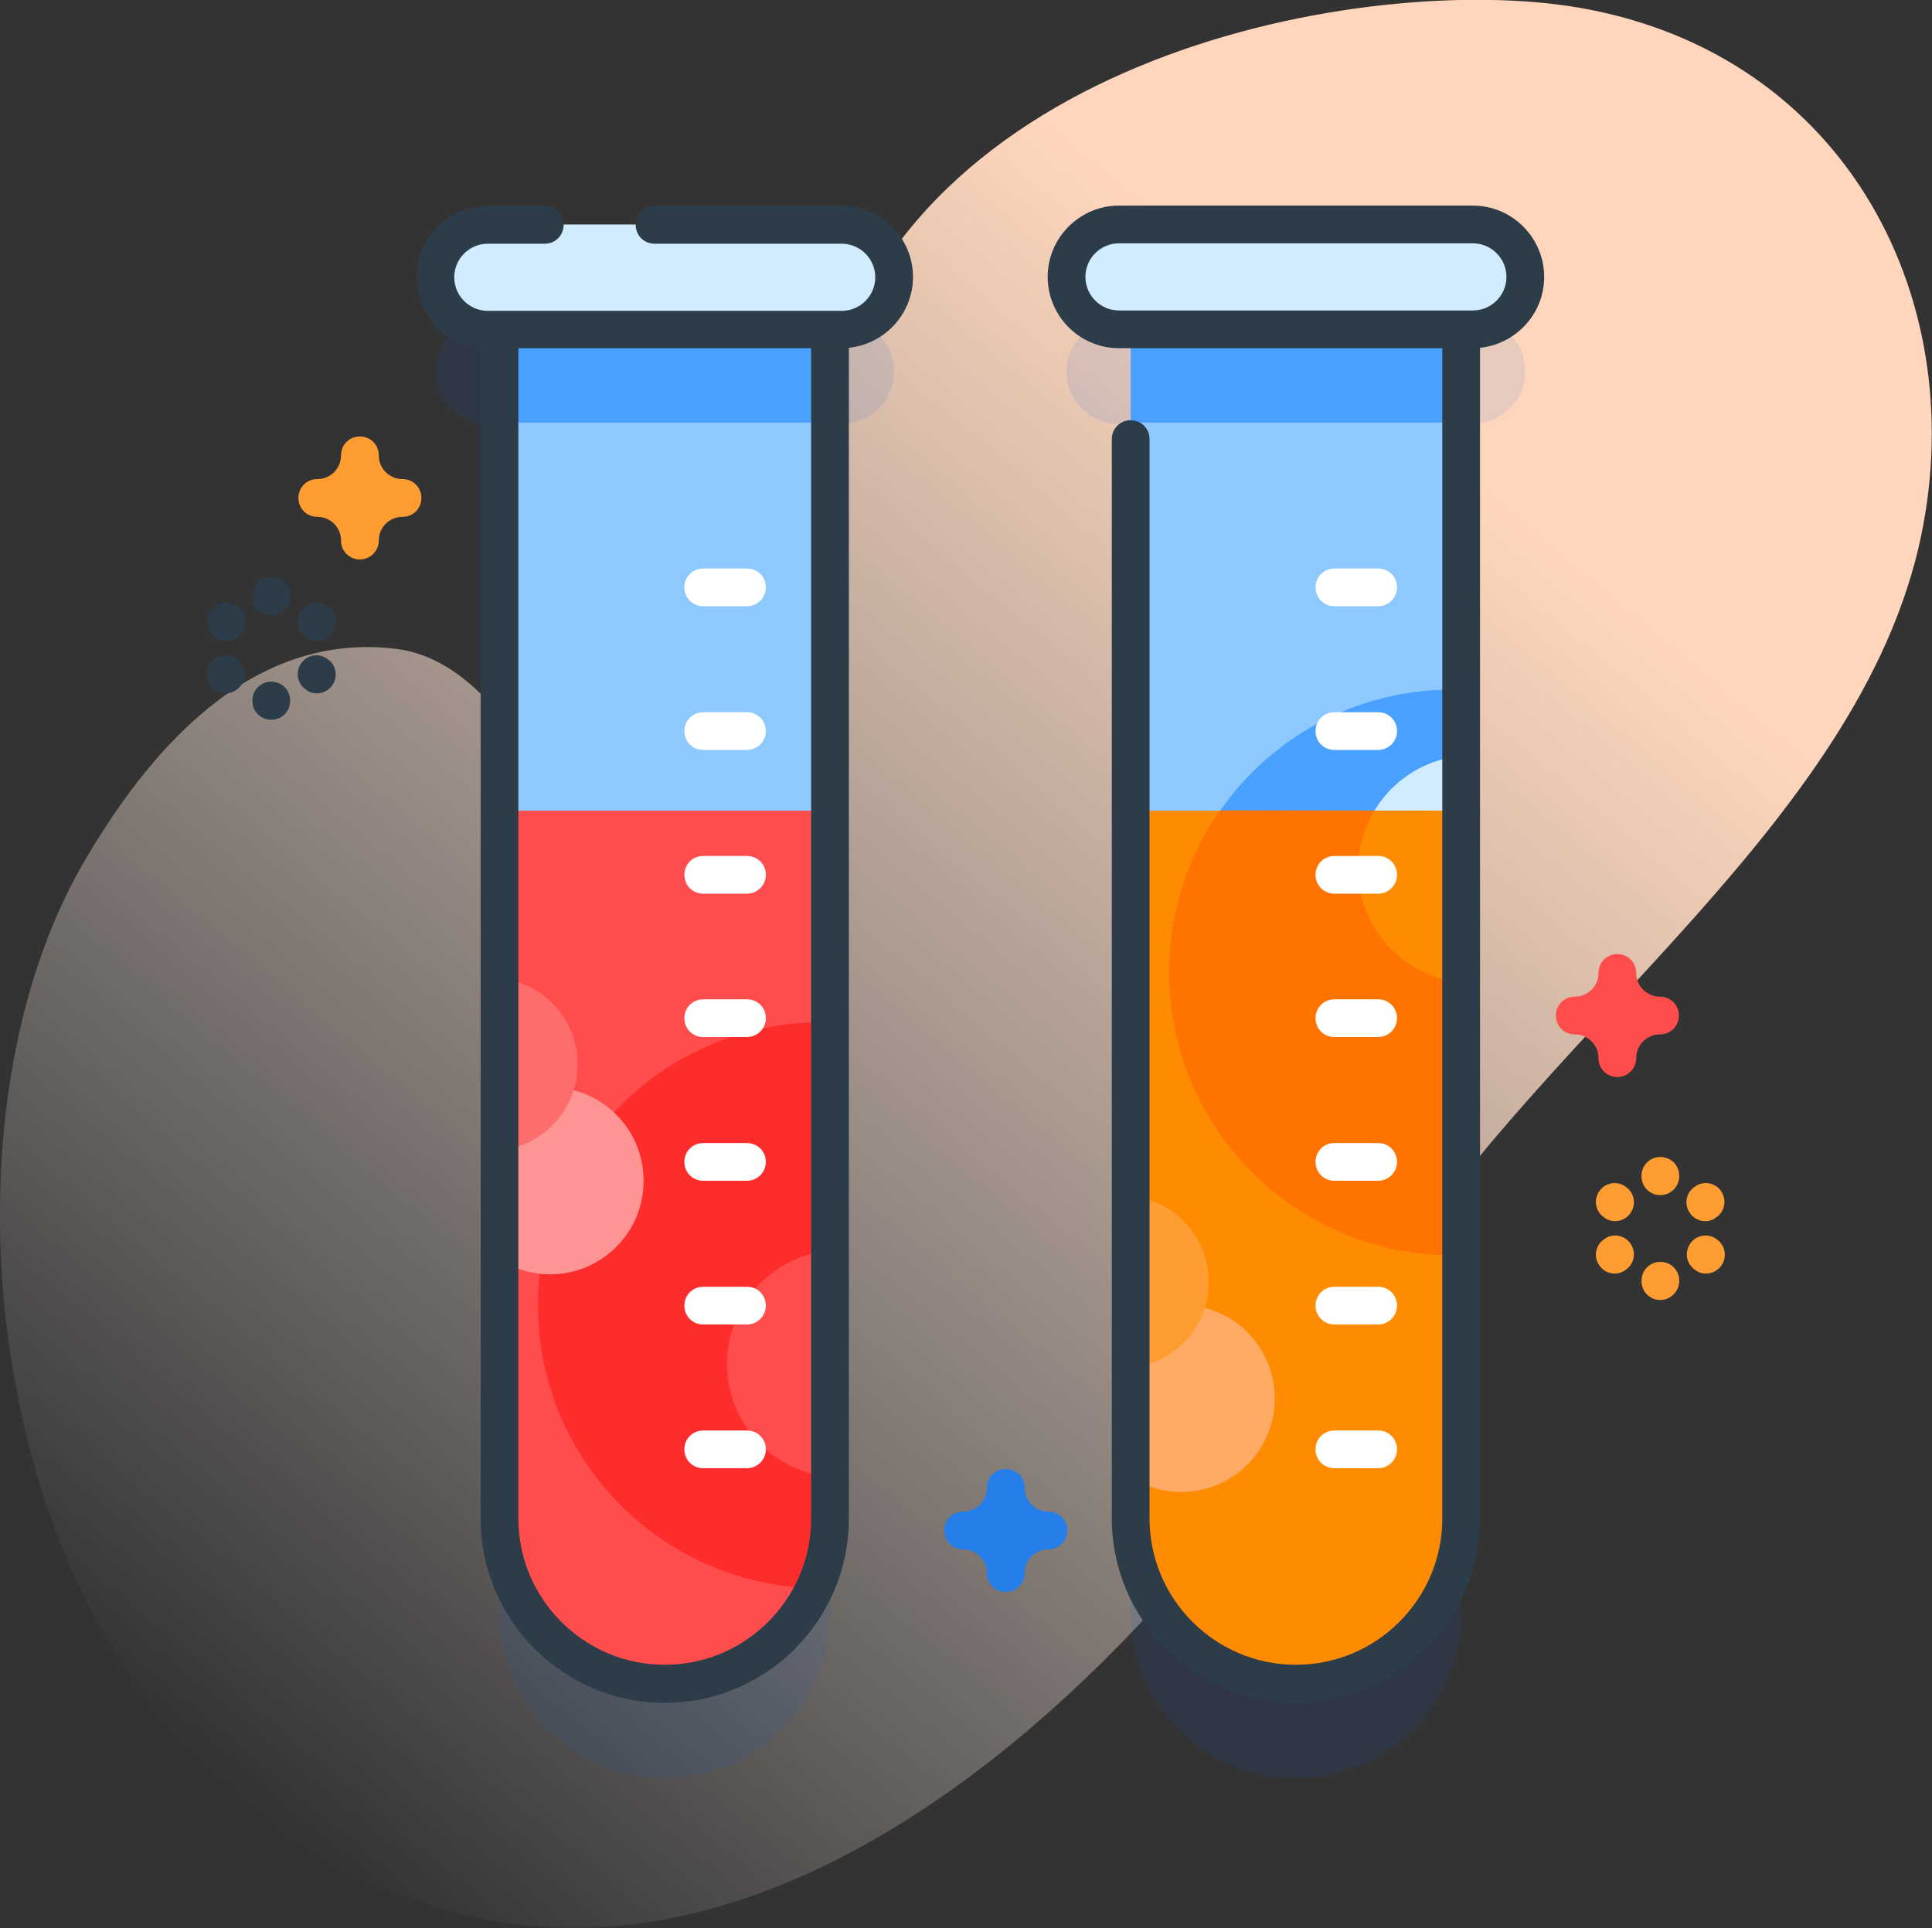
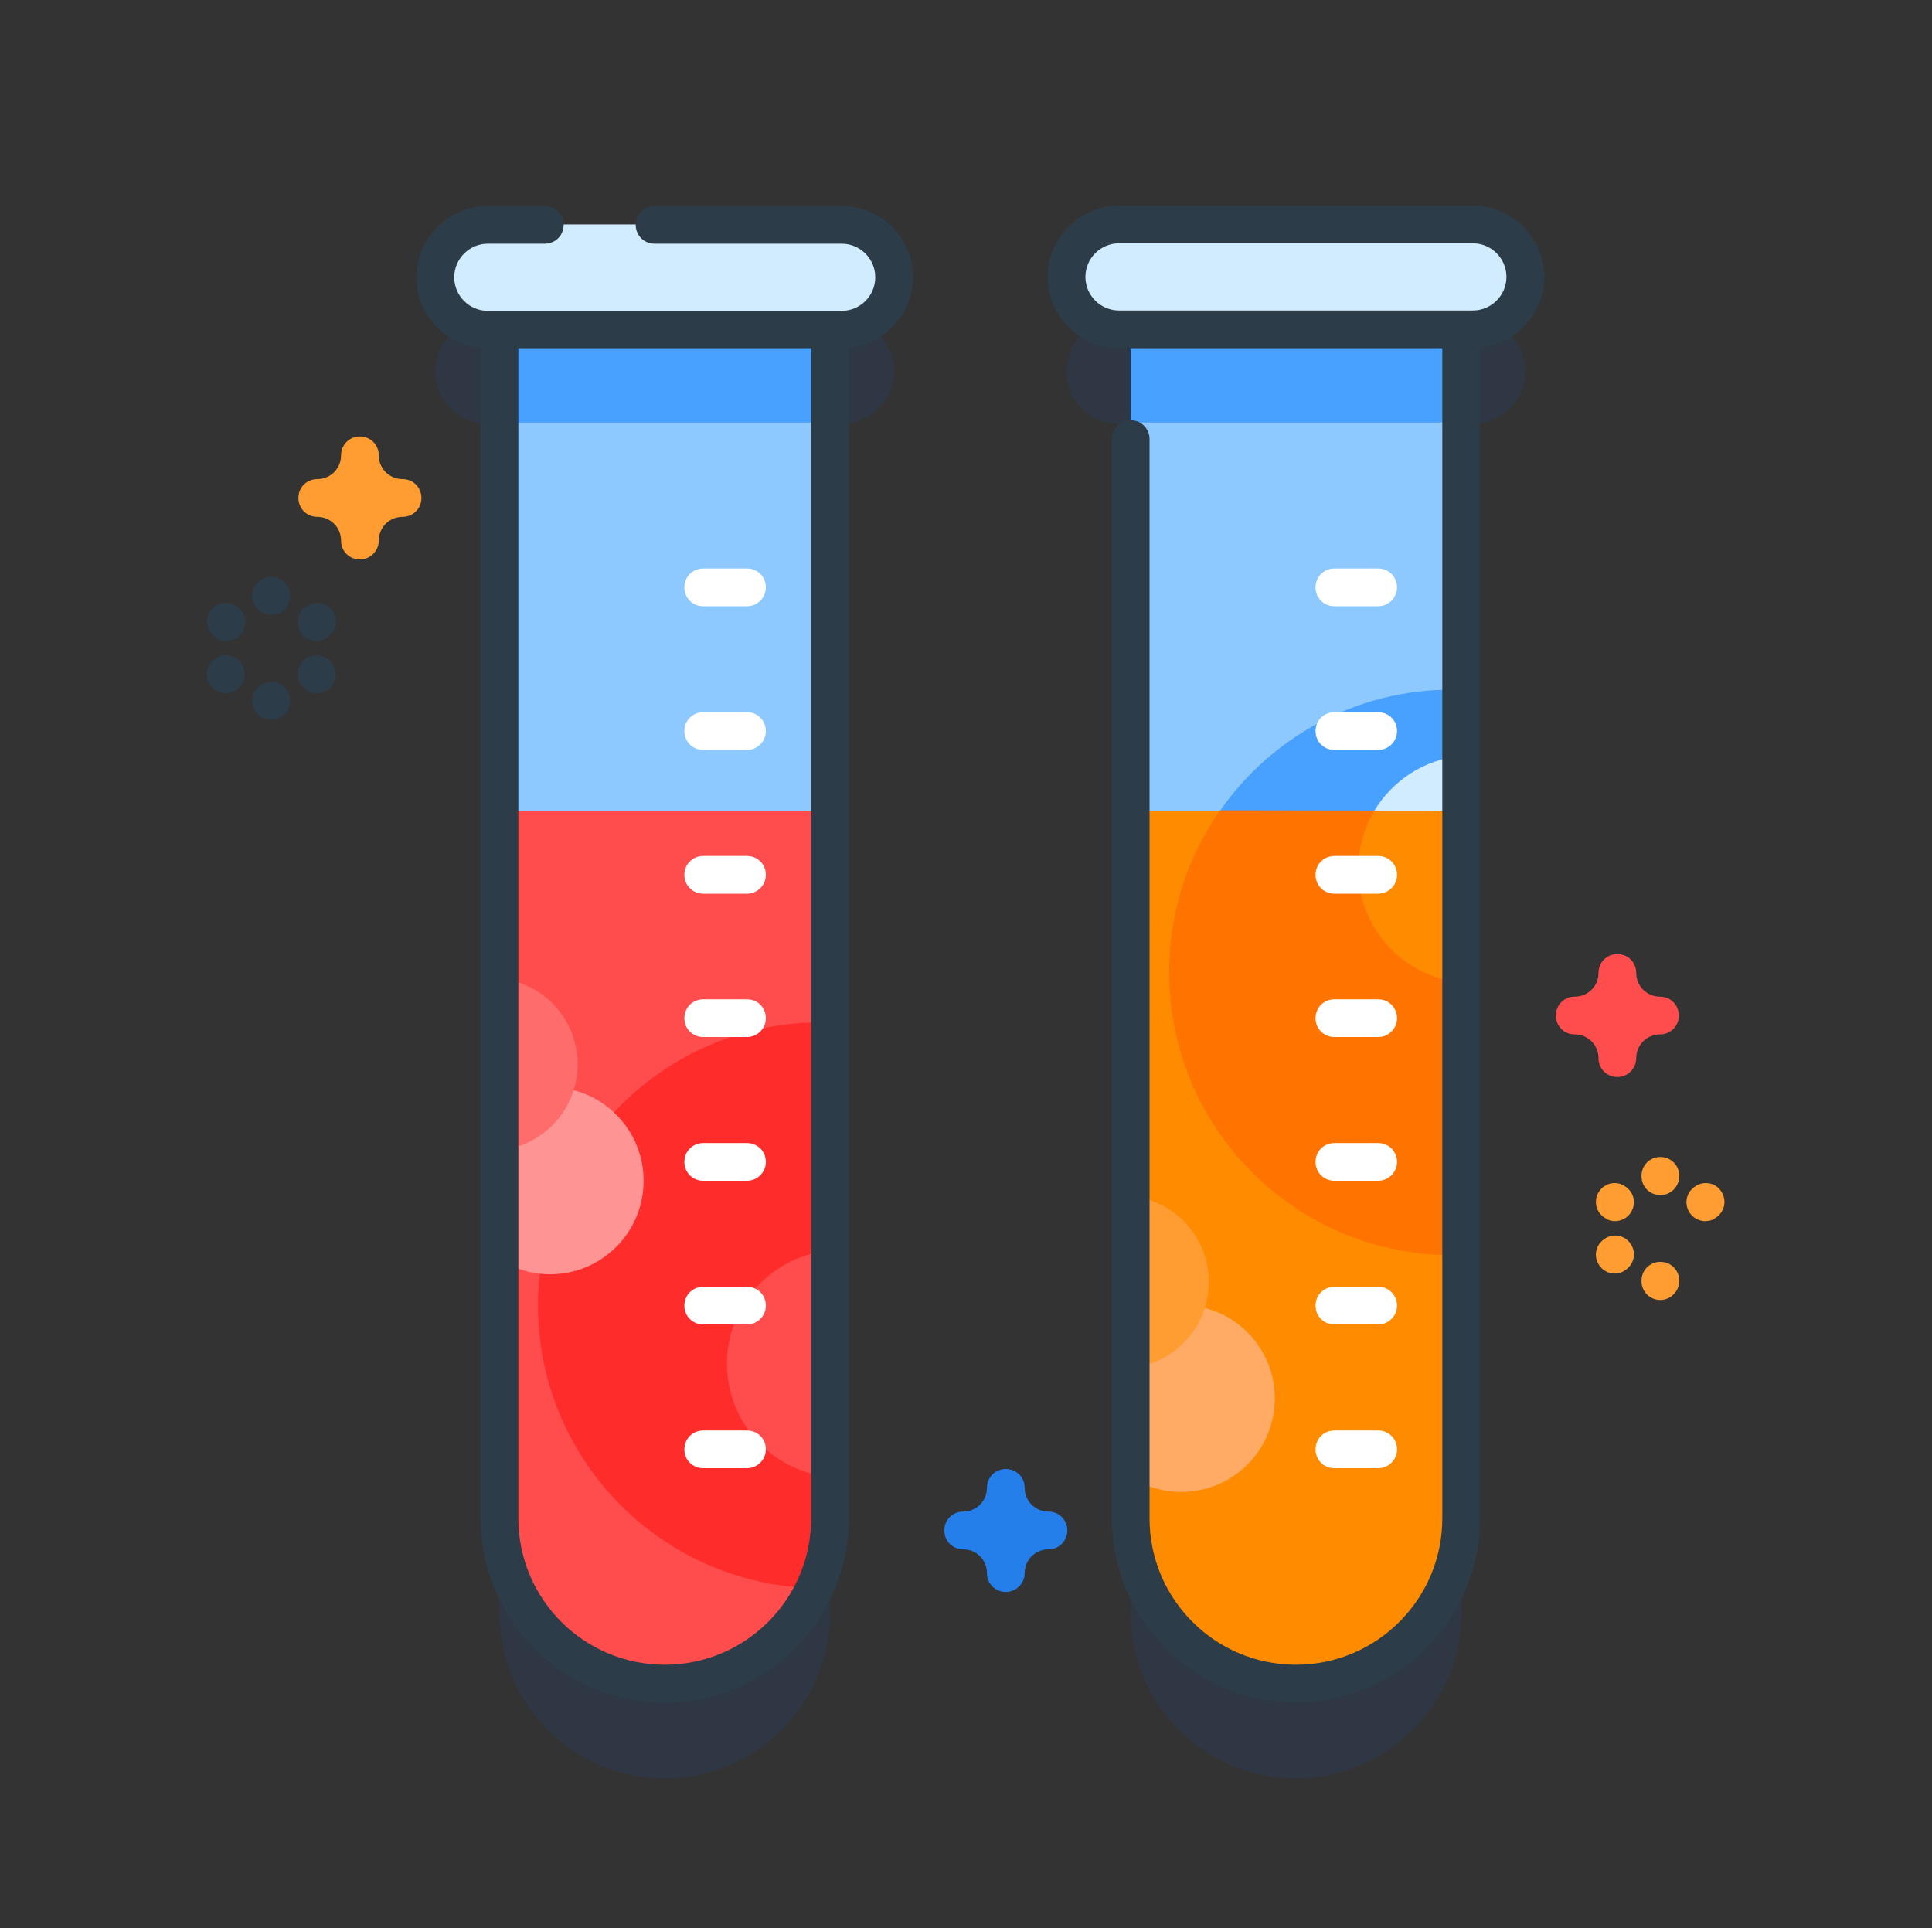
<svg xmlns="http://www.w3.org/2000/svg" version="1.1" id="Layer_1" x="0px" y="0px" viewBox="0 0 512.1 511.1" style="enable-background:new 0 0 512.1 511.1;" xml:space="preserve">
  <rect x="0" y="0" width="512.1" height="511.1" fill="#333333" stroke="none" />
  <style type="text/css">
	.st0{fill:url(#SVGID_1_);}
	.st1{opacity:0.1;}
	.st2{fill:#005ED4;}
	.st3{fill:#8DC9FF;}
	.st4{fill:#48A0FF;}
	.st5{fill:#FF4D4D;}
	.st6{fill:#FF2C2C;}
	.st7{fill:#FF9494;}
	.st8{fill:#FF6C6C;}
	.st9{fill:#D2ECFF;}
	.st10{fill:#FFFFFF;}
	.st11{fill:#FF8B00;}
	.st12{fill:#FF7300;}
	.st13{fill:#FFAB66;}
	.st14{fill:#FF9D33;}
	.st15{fill:#2C3C49;}
	.st16{fill:#247FEA;}
</style>
  <g>
    <g>
      <linearGradient id="SVGID_1_" gradientUnits="userSpaceOnUse" x1="48.624" y1="718.054" x2="438.816" y2="253.042" gradientTransform="matrix(1 0 0 1 0 -254.893)">
        <stop offset="0" style="stop-color:#FFF3EE;stop-opacity:0" />
        <stop offset="0.294" style="stop-color:#FFEADE;stop-opacity:0.373" />
        <stop offset="0.787" style="stop-color:#FFD6BB" />
      </linearGradient>
-       <path class="st0" d="M418.3,2c-55.7-9.5-178.3,12.2-200,105c-14.4,61.7-14,112.1-50.4,113c-21.7,0.6-33-44.3-62.9-48    c-39-4.8-66.1,27.7-83.1,57.1C-15.3,293.9-3.6,404,45.3,457.8c118.5,130.1,259.2-6,319.4-112.3c38.6-68.2,125.6-123.4,143.8-200.2    C523.6,80.8,489.9,14.2,418.3,2L418.3,2z" />
    </g>
    <g class="st1">
      <path class="st2" d="M223.1,84.6h-93.8c-7.6,0-13.9,6.2-13.9,13.9s6.2,13.9,13.9,13.9h3.1v315.2c0,24.2,19.6,43.8,43.8,43.8    s43.8-19.6,43.8-43.8V112.3h3.1c7.6,0,13.9-6.2,13.9-13.9C237,90.8,230.8,84.6,223.1,84.6L223.1,84.6z" />
      <path class="st2" d="M390.4,84.6h-93.8c-7.6,0-13.9,6.2-13.9,13.9s6.2,13.9,13.9,13.9h3.1v315.2c0,24.2,19.6,43.8,43.8,43.8    s43.8-19.6,43.8-43.8V112.3h3.1c7.6,0,13.9-6.2,13.9-13.9C404.3,90.8,398.1,84.6,390.4,84.6L390.4,84.6z" />
    </g>
    <g>
      <g>
        <path class="st3" d="M176.2,446.3c-24.2,0-43.8-19.6-43.8-43.8v-326H220v326C220,426.7,200.4,446.3,176.2,446.3L176.2,446.3z" />
        <path class="st4" d="M132.4,76.5H220V112h-87.6V76.5z" />
        <path class="st5" d="M220,214.9v187.6c0,12.1-4.9,23-12.8,31c-7.9,7.9-18.9,12.8-31,12.8c-24.2,0-43.8-19.6-43.8-43.8V214.9H220z     " />
        <path class="st6" d="M220,271.1v131.4c0,6.6-1.5,12.9-4.1,18.5c-40.6-0.9-73.3-34.1-73.3-75c0-41.4,33.6-75,75-75     C218.4,271.1,219.2,271.1,220,271.1L220,271.1z" />
        <path class="st5" d="M220,331.5c-15.3,1.4-27.3,14.3-27.3,30s12,28.6,27.3,30V331.5z" />
        <path class="st7" d="M170.6,313c0,13.7-11.1,24.8-24.8,24.8c-4.9,0-9.6-1.5-13.4-4v-41.6c3.9-2.5,8.5-4,13.4-4     C159.5,288.2,170.6,299.3,170.6,313L170.6,313z" />
        <path class="st8" d="M132.4,304.9c11.6-1.1,20.7-10.8,20.7-22.8c0-11.9-9.1-21.7-20.7-22.7V304.9z" />
        <path class="st9" d="M223.1,87.3h-93.8c-7.6,0-13.9-6.2-13.9-13.9s6.2-13.9,13.9-13.9h93.8c7.6,0,13.9,6.2,13.9,13.9     S230.8,87.3,223.1,87.3z" />
      </g>
      <g>
        <path class="st10" d="M198,160.7h-11.6c-2.8,0-5-2.2-5-5s2.2-5,5-5H198c2.8,0,5,2.2,5,5S200.7,160.7,198,160.7z" />
      </g>
      <g>
        <path class="st10" d="M198,198.8h-11.6c-2.8,0-5-2.2-5-5s2.2-5,5-5H198c2.8,0,5,2.2,5,5S200.7,198.8,198,198.8z" />
      </g>
      <g>
        <path class="st10" d="M198,236.9h-11.6c-2.8,0-5-2.2-5-5s2.2-5,5-5H198c2.8,0,5,2.2,5,5S200.7,236.9,198,236.9z" />
      </g>
      <g>
        <path class="st10" d="M198,274.9h-11.6c-2.8,0-5-2.2-5-5s2.2-5,5-5H198c2.8,0,5,2.2,5,5S200.7,274.9,198,274.9z" />
      </g>
      <g>
        <path class="st10" d="M198,313h-11.6c-2.8,0-5-2.2-5-5s2.2-5,5-5H198c2.8,0,5,2.2,5,5S200.7,313,198,313z" />
      </g>
      <g>
        <path class="st10" d="M198,351.1h-11.6c-2.8,0-5-2.2-5-5s2.2-5,5-5H198c2.8,0,5,2.2,5,5S200.7,351.1,198,351.1z" />
      </g>
      <g>
        <path class="st10" d="M198,389.2h-11.6c-2.8,0-5-2.2-5-5s2.2-5,5-5H198c2.8,0,5,2.2,5,5S200.7,389.2,198,389.2z" />
      </g>
    </g>
    <path class="st3" d="M343.5,446.3c-24.2,0-43.8-19.6-43.8-43.8v-326h87.6v326C387.3,426.7,367.7,446.3,343.5,446.3L343.5,446.3z" />
    <path class="st4" d="M299.7,76.5h87.6V112h-87.6V76.5z" />
    <path class="st11" d="M387.3,214.9v187.6c0,12.1-4.9,23-12.8,31c-7.9,7.9-18.9,12.8-31,12.8c-24.2,0-43.8-19.6-43.8-43.8V214.9   H387.3z" />
    <path class="st4" d="M387.3,182.9v32h-63.9c13.5-19.4,36-32.1,61.5-32.1C385.7,182.8,386.5,182.8,387.3,182.9L387.3,182.9z" />
    <path class="st12" d="M387.3,214.9v99.3c0,6.6-1.5,12.9-4.1,18.5c-40.6-0.9-73.3-34.1-73.3-75c0-16,5-30.8,13.5-42.9L387.3,214.9z" />
    <path class="st9" d="M387.3,200.4v14.5h-23C369.1,206.9,377.5,201.3,387.3,200.4z" />
    <path class="st11" d="M387.3,214.9v45.5c-15.3-1.4-27.3-14.3-27.3-30c0-5.7,1.6-11,4.3-15.5H387.3z" />
    <path class="st13" d="M337.9,370.7c0,13.7-11.1,24.8-24.8,24.8c-5,0-9.6-1.5-13.4-4v-41.6c3.9-2.5,8.5-4,13.4-4   C326.8,345.9,337.9,357,337.9,370.7L337.9,370.7z" />
    <path class="st14" d="M299.7,362.6c11.6-1.1,20.7-10.8,20.7-22.8c0-11.9-9.1-21.7-20.7-22.7V362.6z" />
    <path class="st9" d="M390.4,87.3h-93.8c-7.6,0-13.9-6.2-13.9-13.9s6.2-13.9,13.9-13.9h93.8c7.6,0,13.9,6.2,13.9,13.9   C404.3,81.1,398.1,87.3,390.4,87.3z" />
    <g>
      <path class="st15" d="M223.1,54.6h-49.6c-2.8,0-5,2.2-5,5s2.2,5,5,5h49.6c4.9,0,8.9,4,8.9,8.9s-4,8.9-8.9,8.9h-93.8    c-4.9,0-8.9-4-8.9-8.9s4-8.9,8.9-8.9h15.1c2.8,0,5-2.2,5-5s-2.2-5-5-5h-15.1c-10.4,0-18.9,8.5-18.9,18.9c0,9.8,7.4,17.8,17,18.8    v310.3c0,26.9,21.9,48.8,48.8,48.8s48.8-21.9,48.8-48.8V92.2c9.5-1,17-9,17-18.8C242,63,233.5,54.6,223.1,54.6z M176.2,441.3    c-21.4,0-38.8-17.4-38.8-38.8V92.3H215v310.2C215,423.9,197.6,441.3,176.2,441.3z" />
      <path class="st15" d="M409.3,73.4c0-10.4-8.5-18.9-18.9-18.9h-93.8c-10.4,0-18.9,8.5-18.9,18.9s8.5,18.9,18.9,18.9h85.7v310.2    c0,21.4-17.4,38.8-38.8,38.8s-38.8-17.4-38.8-38.8V116.4c0-2.8-2.2-5-5-5s-5,2.2-5,5v286.1c0,26.9,21.9,48.8,48.8,48.8    s48.8-21.9,48.8-48.8V92.2C401.8,91.2,409.3,83.2,409.3,73.4L409.3,73.4z M390.4,82.3h-93.8c-4.9,0-8.9-4-8.9-8.9s4-8.9,8.9-8.9    h93.8c4.9,0,8.9,4,8.9,8.9C399.3,78.3,395.3,82.3,390.4,82.3L390.4,82.3z" />
    </g>
    <g>
      <path class="st10" d="M365.3,160.7h-11.6c-2.8,0-5-2.2-5-5s2.2-5,5-5h11.6c2.8,0,5,2.2,5,5S368,160.7,365.3,160.7z" />
    </g>
    <g>
      <path class="st10" d="M365.3,198.8h-11.6c-2.8,0-5-2.2-5-5s2.2-5,5-5h11.6c2.8,0,5,2.2,5,5S368,198.8,365.3,198.8z" />
    </g>
    <g>
      <path class="st10" d="M365.3,236.9h-11.6c-2.8,0-5-2.2-5-5s2.2-5,5-5h11.6c2.8,0,5,2.2,5,5S368,236.9,365.3,236.9z" />
    </g>
    <g>
      <path class="st10" d="M365.3,274.9h-11.6c-2.8,0-5-2.2-5-5s2.2-5,5-5h11.6c2.8,0,5,2.2,5,5S368,274.9,365.3,274.9z" />
    </g>
    <g>
      <path class="st10" d="M365.3,313h-11.6c-2.8,0-5-2.2-5-5s2.2-5,5-5h11.6c2.8,0,5,2.2,5,5S368,313,365.3,313z" />
    </g>
    <g>
      <path class="st10" d="M365.3,351.1h-11.6c-2.8,0-5-2.2-5-5s2.2-5,5-5h11.6c2.8,0,5,2.2,5,5S368,351.1,365.3,351.1z" />
    </g>
    <g>
      <path class="st10" d="M365.3,389.2h-11.6c-2.8,0-5-2.2-5-5s2.2-5,5-5h11.6c2.8,0,5,2.2,5,5S368,389.2,365.3,389.2z" />
    </g>
    <g>
      <g>
        <path class="st14" d="M440.1,316.8c-2.8,0-5-2.2-5-5v-0.1c0-2.8,2.2-5,5-5s5,2.2,5,5v0.1C445.1,314.6,442.8,316.8,440.1,316.8z" />
        <path class="st14" d="M440.1,344.6c-2.8,0-5-2.2-5-5v-0.1c0-2.8,2.2-5,5-5s5,2.2,5,5v0.1C445.1,342.3,442.8,344.6,440.1,344.6z" />
      </g>
      <g>
        <path class="st14" d="M428.1,323.7c-0.9,0-1.7-0.2-2.5-0.7l-0.1-0.1c-2.4-1.4-3.2-4.4-1.8-6.8c1.4-2.4,4.4-3.2,6.8-1.8l0.1,0.1     c2.4,1.4,3.2,4.4,1.8,6.8C431.5,322.8,429.8,323.7,428.1,323.7z" />
-         <path class="st14" d="M452.2,337.6c-0.9,0-1.7-0.2-2.5-0.7l-0.1-0.1c-2.4-1.4-3.2-4.4-1.8-6.8c1.4-2.4,4.4-3.2,6.8-1.8l0.1,0.1     c2.4,1.4,3.2,4.4,1.8,6.8C455.6,336.7,453.9,337.6,452.2,337.6z" />
      </g>
      <g>
        <path class="st14" d="M428,337.6c-1.7,0-3.4-0.9-4.3-2.5c-1.4-2.4-0.6-5.4,1.8-6.8l0.1-0.1c2.4-1.4,5.4-0.6,6.8,1.8     s0.6,5.4-1.8,6.8l-0.1,0.1C429.7,337.4,428.8,337.6,428,337.6z" />
        <path class="st14" d="M452,323.7c-1.7,0-3.4-0.9-4.3-2.5c-1.4-2.4-0.6-5.4,1.8-6.8l0.1-0.1c2.4-1.4,5.5-0.6,6.8,1.8     c1.4,2.4,0.6,5.4-1.8,6.8l-0.1,0.1C453.8,323.5,452.9,323.7,452,323.7z" />
      </g>
    </g>
    <path class="st5" d="M428.7,285.5c-2.8,0-5-2.2-5-5c0-3.5-2.8-6.3-6.3-6.3c-2.8,0-5-2.2-5-5s2.2-5,5-5c3.5,0,6.3-2.8,6.3-6.3   c0-2.8,2.2-5,5-5s5,2.2,5,5c0,3.5,2.8,6.3,6.3,6.3c2.8,0,5,2.2,5,5s-2.2,5-5,5c-3.5,0-6.3,2.8-6.3,6.3   C433.7,283.2,431.5,285.5,428.7,285.5z" />
    <path class="st14" d="M95.4,148.3c-2.8,0-5-2.2-5-5c0-3.5-2.8-6.3-6.3-6.3c-2.8,0-5-2.2-5-5s2.2-5,5-5c3.5,0,6.3-2.8,6.3-6.3   c0-2.8,2.2-5,5-5s5,2.2,5,5c0,3.5,2.8,6.3,6.3,6.3c2.8,0,5,2.2,5,5s-2.2,5-5,5c-3.5,0-6.3,2.8-6.3,6.3   C100.4,146.1,98.1,148.3,95.4,148.3L95.4,148.3z" />
    <g>
      <path class="st16" d="M266.6,422c-2.8,0-5-2.2-5-5c0-3.5-2.8-6.3-6.3-6.3c-2.8,0-5-2.2-5-5s2.2-5,5-5c3.5,0,6.3-2.8,6.3-6.3    c0-2.8,2.2-5,5-5s5,2.2,5,5c0,3.5,2.8,6.3,6.3,6.3c2.8,0,5,2.2,5,5s-2.2,5-5,5c-3.5,0-6.3,2.8-6.3,6.3    C271.6,419.8,269.3,422,266.6,422z" />
      <g>
        <g>
          <path class="st15" d="M71.9,163c-2.8,0-5-2.2-5-5v-0.1c0-2.8,2.2-5,5-5s5,2.2,5,5v0.1C76.9,160.8,74.7,163,71.9,163z" />
          <path class="st15" d="M71.9,190.8c-2.8,0-5-2.2-5-5v-0.1c0-2.8,2.2-5,5-5s5,2.2,5,5v0.1C76.9,188.6,74.7,190.8,71.9,190.8z" />
        </g>
        <g>
          <path class="st15" d="M60,169.9c-0.8,0-1.7-0.2-2.5-0.7l-0.1-0.1c-2.4-1.4-3.2-4.4-1.8-6.8c1.4-2.4,4.4-3.2,6.8-1.8l0.1,0.1      c2.4,1.4,3.2,4.4,1.8,6.8C63.4,169.1,61.7,169.9,60,169.9z" />
          <path class="st15" d="M84,183.8c-0.8,0-1.7-0.2-2.5-0.7l-0.1-0.1c-2.4-1.4-3.2-4.4-1.8-6.8c1.4-2.4,4.4-3.2,6.8-1.8l0.1,0.1      c2.4,1.4,3.2,4.4,1.8,6.8C87.4,182.9,85.7,183.8,84,183.8z" />
        </g>
        <g>
          <path class="st15" d="M59.8,183.8c-1.7,0-3.4-0.9-4.3-2.5c-1.4-2.4-0.6-5.4,1.8-6.8l0.1-0.1c2.4-1.4,5.4-0.6,6.8,1.8      s0.6,5.4-1.8,6.8l-0.1,0.1C61.5,183.6,60.7,183.8,59.8,183.8z" />
          <path class="st15" d="M83.9,169.9c-1.7,0-3.4-0.9-4.3-2.5c-1.4-2.4-0.6-5.4,1.8-6.8l0.1-0.1c2.4-1.4,5.4-0.6,6.8,1.8      c1.4,2.4,0.6,5.4-1.8,6.8l-0.1,0.1C85.6,169.7,84.7,169.9,83.9,169.9z" />
        </g>
      </g>
    </g>
  </g>
</svg>